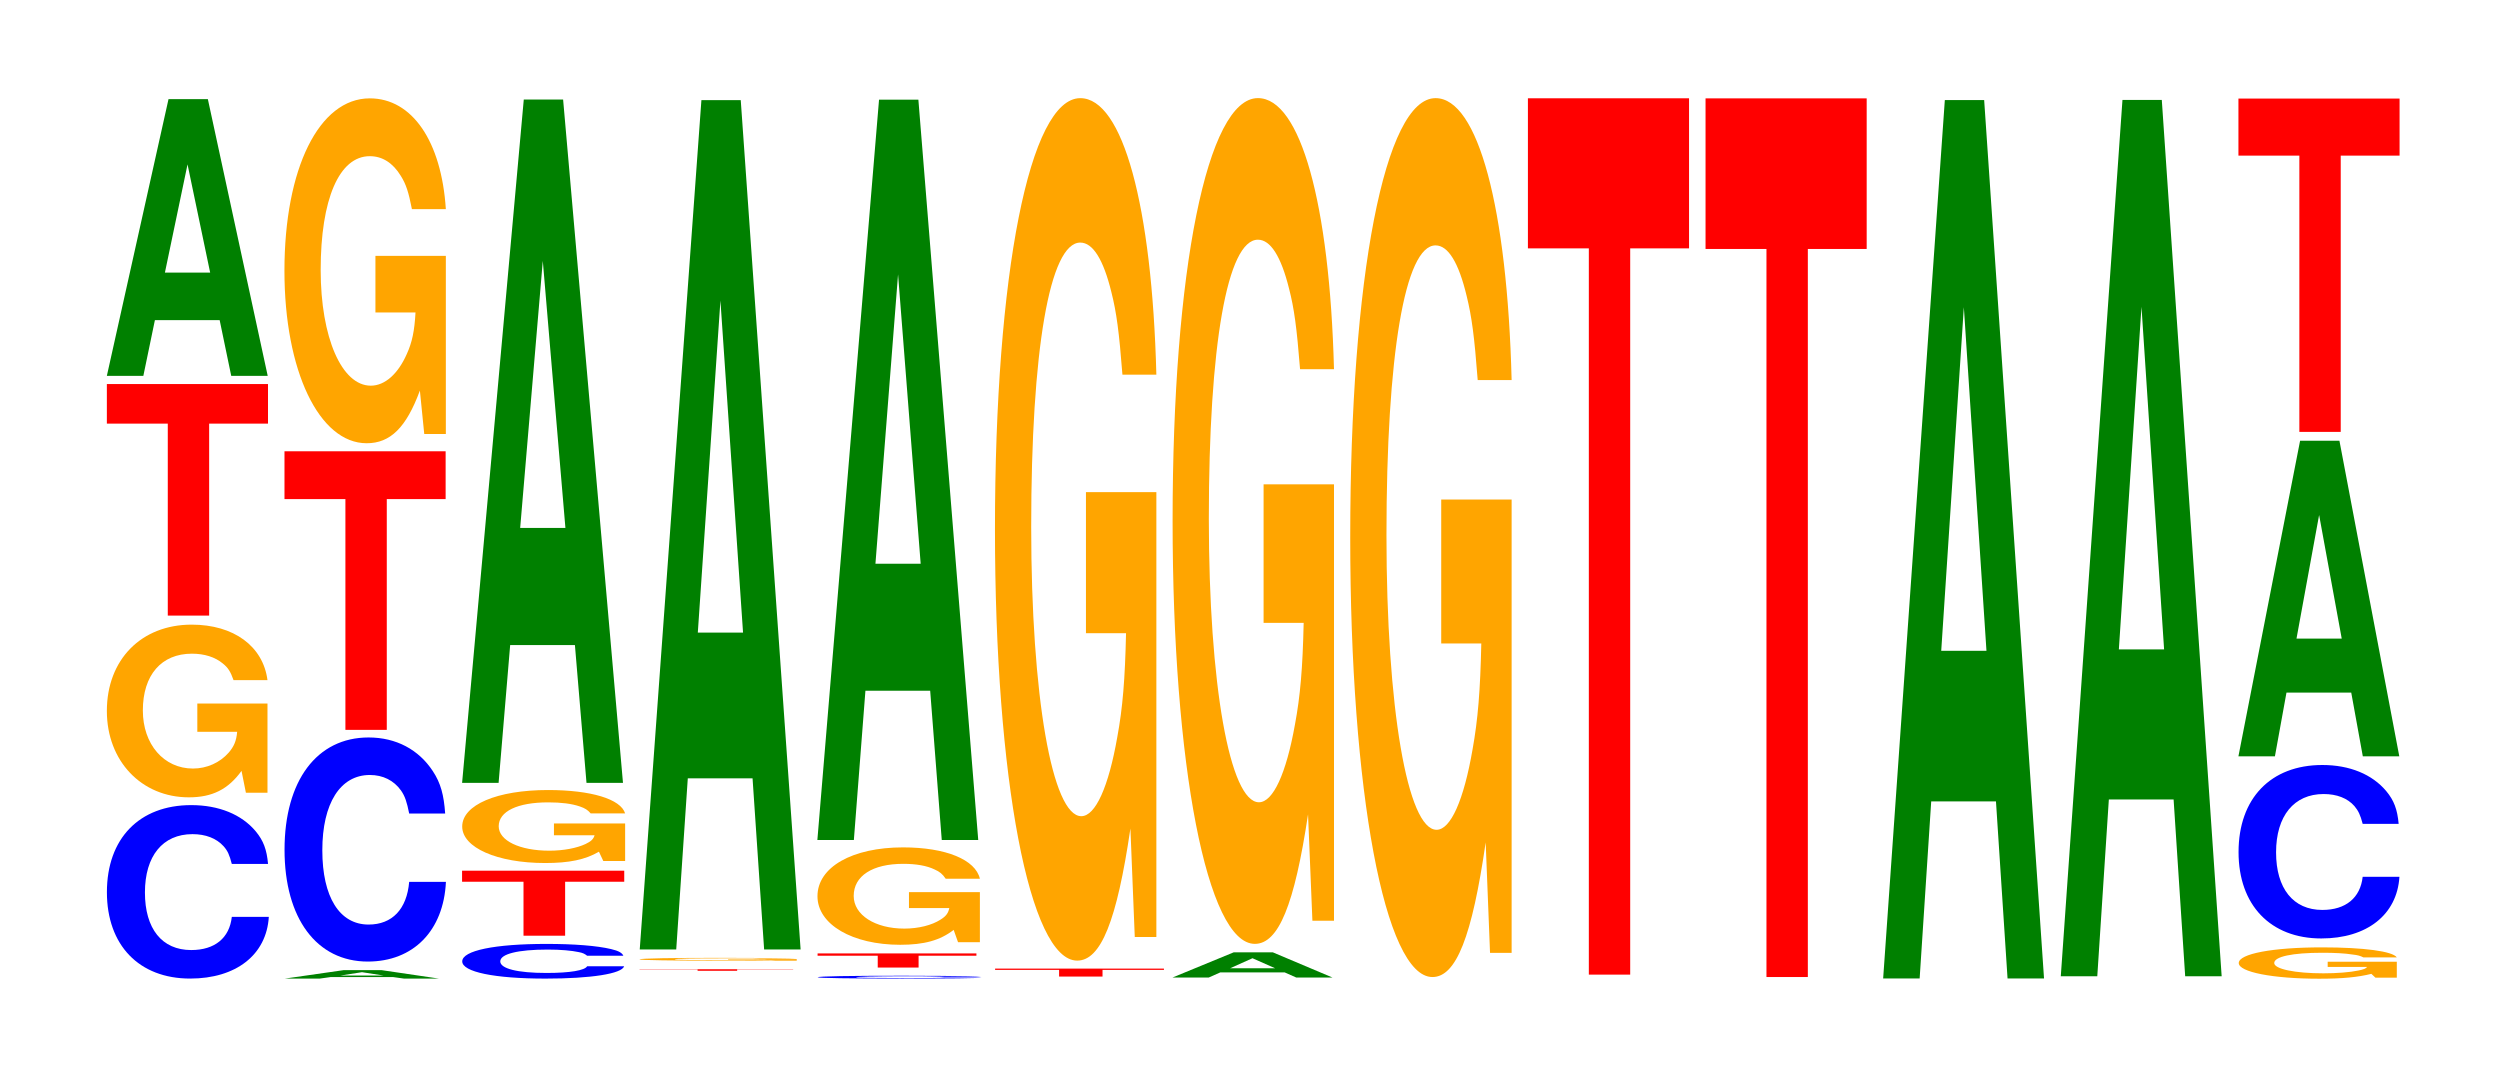
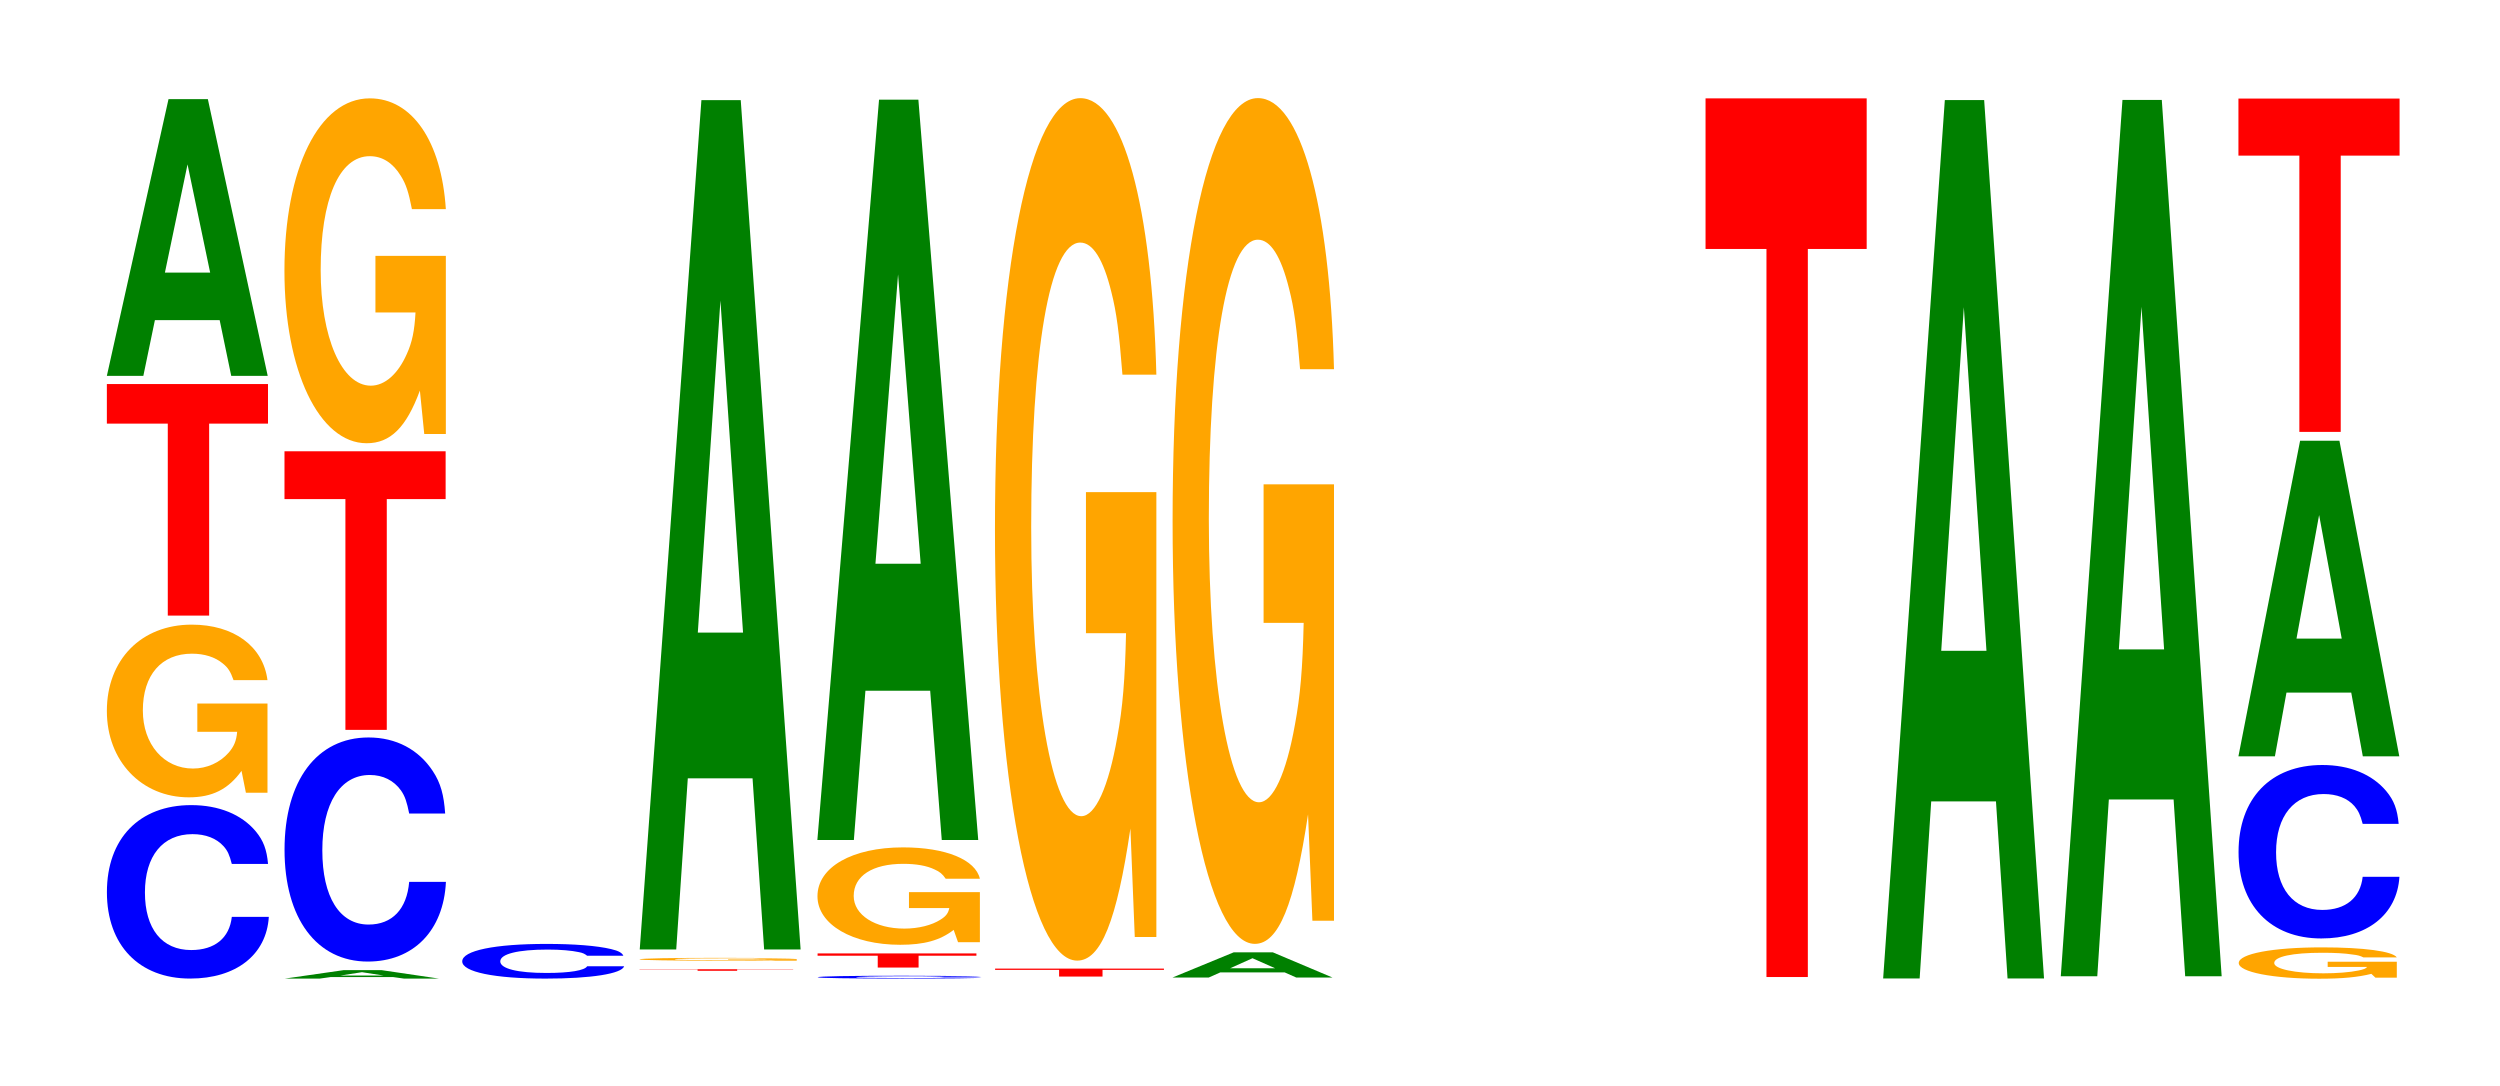
<svg xmlns="http://www.w3.org/2000/svg" xmlns:xlink="http://www.w3.org/1999/xlink" width="152pt" height="66pt" viewBox="0 0 152 66" version="1.1">
  <defs>
    <g>
      <symbol overflow="visible" id="glyph0-0">
        <path style="stroke:none;" d="M 10.469 -6.656 C 10.391 -7.531 10.188 -8.078 9.719 -8.641 C 8.859 -9.672 7.469 -10.234 5.797 -10.234 C 2.641 -10.234 0.672 -8.203 0.672 -4.938 C 0.672 -1.719 2.625 0.312 5.734 0.312 C 8.516 0.312 10.375 -1.125 10.516 -3.438 L 8.266 -3.438 C 8.125 -2.156 7.234 -1.422 5.797 -1.422 C 4.016 -1.422 2.984 -2.719 2.984 -4.922 C 2.984 -7.141 4.062 -8.469 5.875 -8.469 C 6.672 -8.469 7.328 -8.219 7.766 -7.734 C 8.016 -7.453 8.125 -7.203 8.266 -6.656 Z M 10.469 -6.656 " />
      </symbol>
      <symbol overflow="visible" id="glyph1-0">
        <path style="stroke:none;" d="M 10.375 -5.391 L 6.109 -5.391 L 6.109 -3.672 L 8.531 -3.672 C 8.484 -3.109 8.328 -2.766 8.016 -2.406 C 7.484 -1.797 6.688 -1.438 5.844 -1.438 C 4.078 -1.438 2.797 -2.906 2.797 -4.969 C 2.797 -7.125 3.922 -8.422 5.781 -8.422 C 6.531 -8.422 7.188 -8.219 7.656 -7.828 C 7.969 -7.578 8.125 -7.344 8.312 -6.812 L 10.375 -6.812 C 10.109 -8.875 8.328 -10.188 5.766 -10.188 C 2.703 -10.188 0.609 -8.062 0.609 -4.938 C 0.609 -1.891 2.719 0.312 5.594 0.312 C 7.016 0.312 7.984 -0.172 8.797 -1.297 L 9.062 0.031 L 10.375 0.031 Z M 10.375 -5.391 " />
      </symbol>
      <symbol overflow="visible" id="glyph2-0">
        <path style="stroke:none;" d="M 6.453 -11.672 L 10.031 -11.672 L 10.031 -14.078 L 0.234 -14.078 L 0.234 -11.672 L 3.938 -11.672 L 3.938 0 L 6.453 0 Z M 6.453 -11.672 " />
      </symbol>
      <symbol overflow="visible" id="glyph3-0">
        <path style="stroke:none;" d="M 7.234 -3.391 L 7.938 0 L 10.156 0 L 6.516 -16.828 L 4.125 -16.828 L 0.375 0 L 2.594 0 L 3.297 -3.391 Z M 6.656 -6.281 L 3.906 -6.281 L 5.281 -12.859 Z M 6.656 -6.281 " />
      </symbol>
      <symbol overflow="visible" id="glyph4-0">
        <path style="stroke:none;" d="M 6.953 -0.094 L 7.625 0 L 9.75 0 L 6.25 -0.516 L 3.953 -0.516 L 0.359 0 L 2.484 0 L 3.156 -0.094 Z M 6.375 -0.188 L 3.75 -0.188 L 5.062 -0.391 Z M 6.375 -0.188 " />
      </symbol>
      <symbol overflow="visible" id="glyph5-0">
        <path style="stroke:none;" d="M 10.438 -8.594 C 10.359 -9.719 10.172 -10.438 9.688 -11.172 C 8.828 -12.484 7.453 -13.219 5.781 -13.219 C 2.641 -13.219 0.672 -10.594 0.672 -6.391 C 0.672 -2.219 2.625 0.406 5.734 0.406 C 8.5 0.406 10.344 -1.469 10.484 -4.438 L 8.25 -4.438 C 8.109 -2.781 7.219 -1.844 5.781 -1.844 C 4.016 -1.844 2.969 -3.516 2.969 -6.359 C 2.969 -9.219 4.062 -10.938 5.859 -10.938 C 6.656 -10.938 7.312 -10.609 7.75 -10 C 8 -9.641 8.109 -9.297 8.25 -8.594 Z M 10.438 -8.594 " />
      </symbol>
      <symbol overflow="visible" id="glyph6-0">
        <path style="stroke:none;" d="M 6.453 -14.031 L 10.031 -14.031 L 10.031 -16.938 L 0.234 -16.938 L 0.234 -14.031 L 3.938 -14.031 L 3.938 0 L 6.453 0 Z M 6.453 -14.031 " />
      </symbol>
      <symbol overflow="visible" id="glyph7-0">
        <path style="stroke:none;" d="M 10.422 -10.766 L 6.141 -10.766 L 6.141 -7.328 L 8.578 -7.328 C 8.516 -6.203 8.375 -5.516 8.047 -4.797 C 7.516 -3.594 6.719 -2.875 5.859 -2.875 C 4.094 -2.875 2.812 -5.797 2.812 -9.906 C 2.812 -14.219 3.938 -16.828 5.797 -16.828 C 6.562 -16.828 7.203 -16.422 7.688 -15.625 C 8 -15.125 8.156 -14.656 8.359 -13.609 L 10.422 -13.609 C 10.156 -17.734 8.375 -20.344 5.797 -20.344 C 2.719 -20.344 0.609 -16.094 0.609 -9.859 C 0.609 -3.781 2.719 0.625 5.609 0.625 C 7.047 0.625 8.016 -0.328 8.844 -2.578 L 9.109 0.062 L 10.422 0.062 Z M 10.422 -10.766 " />
      </symbol>
      <symbol overflow="visible" id="glyph8-0">
        <path style="stroke:none;" d="M 10.469 -1.328 C 10.391 -1.5 10.188 -1.625 9.719 -1.734 C 8.859 -1.938 7.469 -2.047 5.797 -2.047 C 2.641 -2.047 0.672 -1.641 0.672 -0.984 C 0.672 -0.344 2.625 0.062 5.734 0.062 C 8.516 0.062 10.375 -0.234 10.516 -0.688 L 8.266 -0.688 C 8.125 -0.438 7.234 -0.281 5.797 -0.281 C 4.016 -0.281 2.984 -0.547 2.984 -0.984 C 2.984 -1.438 4.062 -1.703 5.875 -1.703 C 6.672 -1.703 7.328 -1.641 7.766 -1.547 C 8.016 -1.5 8.125 -1.438 8.266 -1.328 Z M 10.469 -1.328 " />
      </symbol>
      <symbol overflow="visible" id="glyph9-0">
-         <path style="stroke:none;" d="M 6.5 -3.281 L 10.094 -3.281 L 10.094 -3.953 L 0.234 -3.953 L 0.234 -3.281 L 3.969 -3.281 L 3.969 0 L 6.5 0 Z M 6.5 -3.281 " />
-       </symbol>
+         </symbol>
      <symbol overflow="visible" id="glyph10-0">
-         <path style="stroke:none;" d="M 10.531 -2.266 L 6.203 -2.266 L 6.203 -1.547 L 8.672 -1.547 C 8.609 -1.312 8.453 -1.172 8.125 -1.016 C 7.594 -0.766 6.781 -0.609 5.922 -0.609 C 4.125 -0.609 2.844 -1.219 2.844 -2.094 C 2.844 -3 3.984 -3.547 5.859 -3.547 C 6.641 -3.547 7.281 -3.469 7.781 -3.297 C 8.094 -3.188 8.25 -3.094 8.438 -2.875 L 10.531 -2.875 C 10.266 -3.75 8.453 -4.297 5.844 -4.297 C 2.734 -4.297 0.625 -3.391 0.625 -2.078 C 0.625 -0.797 2.75 0.141 5.672 0.141 C 7.125 0.141 8.109 -0.062 8.938 -0.547 L 9.203 0.016 L 10.531 0.016 Z M 10.531 -2.266 " />
-       </symbol>
+         </symbol>
      <symbol overflow="visible" id="glyph11-0">
-         <path style="stroke:none;" d="M 7.234 -8.375 L 7.938 0 L 10.156 0 L 6.516 -41.547 L 4.125 -41.547 L 0.375 0 L 2.594 0 L 3.297 -8.375 Z M 6.656 -15.5 L 3.906 -15.5 L 5.281 -31.734 Z M 6.656 -15.5 " />
-       </symbol>
+         </symbol>
      <symbol overflow="visible" id="glyph12-0">
        <path style="stroke:none;" d="M 6.156 -0.078 L 9.562 -0.078 L 9.562 -0.094 L 0.219 -0.094 L 0.219 -0.078 L 3.75 -0.078 L 3.75 0 L 6.156 0 Z M 6.156 -0.078 " />
      </symbol>
      <symbol overflow="visible" id="glyph13-0">
        <path style="stroke:none;" d="M 10.156 -0.094 L 5.984 -0.094 L 5.984 -0.062 L 8.359 -0.062 C 8.297 -0.047 8.156 -0.047 7.844 -0.047 C 7.328 -0.031 6.547 -0.031 5.719 -0.031 C 3.984 -0.031 2.734 -0.047 2.734 -0.078 C 2.734 -0.125 3.844 -0.141 5.656 -0.141 C 6.391 -0.141 7.031 -0.141 7.5 -0.141 C 7.797 -0.125 7.953 -0.125 8.141 -0.125 L 10.156 -0.125 C 9.891 -0.156 8.156 -0.172 5.641 -0.172 C 2.641 -0.172 0.594 -0.141 0.594 -0.078 C 0.594 -0.031 2.656 0 5.469 0 C 6.875 0 7.812 0 8.609 -0.016 L 8.875 0 L 10.156 0 Z M 10.156 -0.094 " />
      </symbol>
      <symbol overflow="visible" id="glyph14-0">
        <path style="stroke:none;" d="M 7.234 -10.406 L 7.938 0 L 10.156 0 L 6.516 -51.641 L 4.125 -51.641 L 0.375 0 L 2.594 0 L 3.297 -10.406 Z M 6.656 -19.266 L 3.906 -19.266 L 5.281 -39.453 Z M 6.656 -19.266 " />
      </symbol>
      <symbol overflow="visible" id="glyph15-0">
        <path style="stroke:none;" d="M 10.594 -0.109 C 10.516 -0.125 10.312 -0.125 9.828 -0.141 C 8.969 -0.156 7.562 -0.172 5.875 -0.172 C 2.672 -0.172 0.688 -0.141 0.688 -0.078 C 0.688 -0.031 2.656 0 5.812 0 C 8.625 0 10.5 -0.016 10.641 -0.062 L 8.375 -0.062 C 8.234 -0.031 7.312 -0.031 5.875 -0.031 C 4.062 -0.031 3.016 -0.047 3.016 -0.078 C 3.016 -0.109 4.109 -0.141 5.953 -0.141 C 6.75 -0.141 7.422 -0.141 7.859 -0.125 C 8.109 -0.125 8.234 -0.109 8.375 -0.109 Z M 10.594 -0.109 " />
      </symbol>
      <symbol overflow="visible" id="glyph16-0">
        <path style="stroke:none;" d="M 6.375 -0.719 L 9.891 -0.719 L 9.891 -0.859 L 0.234 -0.859 L 0.234 -0.719 L 3.891 -0.719 L 3.891 0 L 6.375 0 Z M 6.375 -0.719 " />
      </symbol>
      <symbol overflow="visible" id="glyph17-0">
        <path style="stroke:none;" d="M 10.5 -3.031 L 6.188 -3.031 L 6.188 -2.062 L 8.641 -2.062 C 8.578 -1.75 8.438 -1.562 8.109 -1.359 C 7.578 -1.016 6.766 -0.812 5.906 -0.812 C 4.125 -0.812 2.828 -1.641 2.828 -2.797 C 2.828 -4.016 3.969 -4.75 5.844 -4.75 C 6.609 -4.75 7.266 -4.641 7.75 -4.406 C 8.062 -4.266 8.219 -4.141 8.422 -3.844 L 10.5 -3.844 C 10.234 -5 8.438 -5.75 5.828 -5.75 C 2.734 -5.75 0.625 -4.547 0.625 -2.781 C 0.625 -1.062 2.75 0.172 5.656 0.172 C 7.109 0.172 8.078 -0.094 8.906 -0.734 L 9.172 0.016 L 10.5 0.016 Z M 10.5 -3.031 " />
      </symbol>
      <symbol overflow="visible" id="glyph18-0">
        <path style="stroke:none;" d="M 7.234 -9.078 L 7.938 0 L 10.156 0 L 6.516 -45.016 L 4.125 -45.016 L 0.375 0 L 2.594 0 L 3.297 -9.078 Z M 6.656 -16.797 L 3.906 -16.797 L 5.281 -34.391 Z M 6.656 -16.797 " />
      </symbol>
      <symbol overflow="visible" id="glyph19-0">
        <path style="stroke:none;" d="M 6.781 -0.406 L 10.516 -0.406 L 10.516 -0.484 L 0.25 -0.484 L 0.25 -0.406 L 4.141 -0.406 L 4.141 0 L 6.781 0 Z M 6.781 -0.406 " />
      </symbol>
      <symbol overflow="visible" id="glyph20-0">
        <path style="stroke:none;" d="M 10.422 -26.906 L 6.141 -26.906 L 6.141 -18.328 L 8.578 -18.328 C 8.516 -15.516 8.375 -13.797 8.047 -12.016 C 7.516 -8.984 6.719 -7.203 5.859 -7.203 C 4.094 -7.203 2.812 -14.484 2.812 -24.781 C 2.812 -35.562 3.938 -42.078 5.797 -42.078 C 6.562 -42.078 7.203 -41.047 7.688 -39.062 C 8 -37.828 8.156 -36.656 8.359 -34.047 L 10.422 -34.047 C 10.156 -44.344 8.375 -50.859 5.797 -50.859 C 2.719 -50.859 0.609 -40.219 0.609 -24.641 C 0.609 -9.469 2.719 1.578 5.609 1.578 C 7.047 1.578 8.016 -0.828 8.844 -6.453 L 9.109 0.141 L 10.422 0.141 Z M 10.422 -26.906 " />
      </symbol>
      <symbol overflow="visible" id="glyph21-0">
        <path style="stroke:none;" d="M 7.188 -0.312 L 7.891 0 L 10.094 0 L 6.469 -1.531 L 4.094 -1.531 L 0.375 0 L 2.578 0 L 3.281 -0.312 Z M 6.609 -0.562 L 3.875 -0.562 L 5.234 -1.172 Z M 6.609 -0.562 " />
      </symbol>
      <symbol overflow="visible" id="glyph22-0">
        <path style="stroke:none;" d="M 10.422 -26.391 L 6.141 -26.391 L 6.141 -17.969 L 8.578 -17.969 C 8.516 -15.219 8.375 -13.531 8.047 -11.781 C 7.516 -8.812 6.719 -7.062 5.859 -7.062 C 4.094 -7.062 2.812 -14.203 2.812 -24.297 C 2.812 -34.875 3.938 -41.266 5.797 -41.266 C 6.562 -41.266 7.203 -40.25 7.688 -38.297 C 8 -37.094 8.156 -35.938 8.359 -33.391 L 10.422 -33.391 C 10.156 -43.484 8.375 -49.875 5.797 -49.875 C 2.719 -49.875 0.609 -39.438 0.609 -24.172 C 0.609 -9.297 2.719 1.547 5.609 1.547 C 7.047 1.547 8.016 -0.812 8.844 -6.328 L 9.109 0.141 L 10.422 0.141 Z M 10.422 -26.391 " />
      </symbol>
      <symbol overflow="visible" id="glyph23-0">
-         <path style="stroke:none;" d="M 10.422 -27.422 L 6.141 -27.422 L 6.141 -18.672 L 8.578 -18.672 C 8.516 -15.812 8.375 -14.062 8.047 -12.234 C 7.516 -9.156 6.719 -7.344 5.859 -7.344 C 4.094 -7.344 2.812 -14.75 2.812 -25.25 C 2.812 -36.234 3.938 -42.875 5.797 -42.875 C 6.562 -42.875 7.203 -41.828 7.688 -39.797 C 8 -38.531 8.156 -37.344 8.359 -34.688 L 10.422 -34.688 C 10.156 -45.172 8.375 -51.828 5.797 -51.828 C 2.719 -51.828 0.609 -40.984 0.609 -25.109 C 0.609 -9.656 2.719 1.609 5.609 1.609 C 7.047 1.609 8.016 -0.844 8.844 -6.578 L 9.109 0.141 L 10.422 0.141 Z M 10.422 -27.422 " />
-       </symbol>
+         </symbol>
      <symbol overflow="visible" id="glyph24-0">
-         <path style="stroke:none;" d="M 6.453 -44.156 L 10.031 -44.156 L 10.031 -53.281 L 0.234 -53.281 L 0.234 -44.156 L 3.938 -44.156 L 3.938 0 L 6.453 0 Z M 6.453 -44.156 " />
-       </symbol>
+         </symbol>
      <symbol overflow="visible" id="glyph25-0">
        <path style="stroke:none;" d="M 6.453 -44.266 L 10.031 -44.266 L 10.031 -53.422 L 0.234 -53.422 L 0.234 -44.266 L 3.938 -44.266 L 3.938 0 L 6.453 0 Z M 6.453 -44.266 " />
      </symbol>
      <symbol overflow="visible" id="glyph26-0">
        <path style="stroke:none;" d="M 7.234 -10.766 L 7.938 0 L 10.156 0 L 6.516 -53.406 L 4.125 -53.406 L 0.375 0 L 2.594 0 L 3.297 -10.766 Z M 6.656 -19.922 L 3.906 -19.922 L 5.281 -40.812 Z M 6.656 -19.922 " />
      </symbol>
      <symbol overflow="visible" id="glyph27-0">
        <path style="stroke:none;" d="M 7.234 -10.75 L 7.938 0 L 10.156 0 L 6.516 -53.281 L 4.125 -53.281 L 0.375 0 L 2.594 0 L 3.297 -10.75 Z M 6.656 -19.875 L 3.906 -19.875 L 5.281 -40.703 Z M 6.656 -19.875 " />
      </symbol>
      <symbol overflow="visible" id="glyph28-0">
        <path style="stroke:none;" d="M 10.219 -0.969 L 6.016 -0.969 L 6.016 -0.656 L 8.406 -0.656 C 8.359 -0.562 8.203 -0.5 7.891 -0.438 C 7.375 -0.328 6.578 -0.266 5.75 -0.266 C 4.016 -0.266 2.766 -0.531 2.766 -0.891 C 2.766 -1.281 3.859 -1.516 5.688 -1.516 C 6.438 -1.516 7.078 -1.484 7.547 -1.406 C 7.844 -1.375 8 -1.328 8.188 -1.234 L 10.219 -1.234 C 9.969 -1.609 8.203 -1.844 5.672 -1.844 C 2.656 -1.844 0.609 -1.453 0.609 -0.891 C 0.609 -0.344 2.672 0.062 5.5 0.062 C 6.922 0.062 7.859 -0.031 8.672 -0.234 L 8.922 0 L 10.219 0 Z M 10.219 -0.969 " />
      </symbol>
      <symbol overflow="visible" id="glyph29-0">
        <path style="stroke:none;" d="M 10.406 -6.656 C 10.328 -7.531 10.125 -8.078 9.656 -8.641 C 8.797 -9.672 7.422 -10.234 5.766 -10.234 C 2.625 -10.234 0.672 -8.203 0.672 -4.938 C 0.672 -1.719 2.609 0.312 5.703 0.312 C 8.469 0.312 10.312 -1.125 10.453 -3.438 L 8.219 -3.438 C 8.078 -2.156 7.188 -1.422 5.766 -1.422 C 4 -1.422 2.953 -2.719 2.953 -4.922 C 2.953 -7.141 4.047 -8.469 5.844 -8.469 C 6.641 -8.469 7.297 -8.219 7.719 -7.734 C 7.953 -7.453 8.078 -7.203 8.219 -6.656 Z M 10.406 -6.656 " />
      </symbol>
      <symbol overflow="visible" id="glyph30-0">
        <path style="stroke:none;" d="M 7.234 -3.875 L 7.938 0 L 10.156 0 L 6.516 -19.188 L 4.125 -19.188 L 0.375 0 L 2.594 0 L 3.297 -3.875 Z M 6.656 -7.156 L 3.906 -7.156 L 5.281 -14.672 Z M 6.656 -7.156 " />
      </symbol>
      <symbol overflow="visible" id="glyph31-0">
        <path style="stroke:none;" d="M 6.453 -16.797 L 10.031 -16.797 L 10.031 -20.266 L 0.234 -20.266 L 0.234 -16.797 L 3.938 -16.797 L 3.938 0 L 6.453 0 Z M 6.453 -16.797 " />
      </symbol>
    </g>
  </defs>
  <g id="surface1">
    <g style="fill:rgb(0%,0%,100%);fill-opacity:1;">
      <use xlink:href="#glyph0-0" x="5.828" y="59.185" />
    </g>
    <g style="fill:rgb(100%,64.647%,0%);fill-opacity:1;">
      <use xlink:href="#glyph1-0" x="5.888" y="48.166" />
    </g>
    <g style="fill:rgb(100%,0%,0%);fill-opacity:1;">
      <use xlink:href="#glyph2-0" x="6.263" y="37.428" />
    </g>
    <g style="fill:rgb(0%,50.194%,0%);fill-opacity:1;">
      <use xlink:href="#glyph3-0" x="6.121" y="22.854" />
    </g>
    <g style="fill:rgb(0%,50.194%,0%);fill-opacity:1;">
      <use xlink:href="#glyph4-0" x="16.947" y="59.5" />
    </g>
    <g style="fill:rgb(0%,0%,100%);fill-opacity:1;">
      <use xlink:href="#glyph5-0" x="16.628" y="58.057" />
    </g>
    <g style="fill:rgb(100%,0%,0%);fill-opacity:1;">
      <use xlink:href="#glyph6-0" x="17.063" y="44.376" />
    </g>
    <g style="fill:rgb(100%,64.647%,0%);fill-opacity:1;">
      <use xlink:href="#glyph7-0" x="16.685" y="26.324" />
    </g>
    <g style="fill:rgb(0%,0%,100%);fill-opacity:1;">
      <use xlink:href="#glyph8-0" x="27.432" y="59.437" />
    </g>
    <g style="fill:rgb(100%,0%,0%);fill-opacity:1;">
      <use xlink:href="#glyph9-0" x="27.86" y="56.891" />
    </g>
    <g style="fill:rgb(100%,64.647%,0%);fill-opacity:1;">
      <use xlink:href="#glyph10-0" x="27.477" y="52.331" />
    </g>
    <g style="fill:rgb(0%,50.194%,0%);fill-opacity:1;">
      <use xlink:href="#glyph11-0" x="27.721" y="47.597" />
    </g>
    <g style="fill:rgb(100%,0%,0%);fill-opacity:1;">
      <use xlink:href="#glyph12-0" x="38.663" y="59.024" />
    </g>
    <g style="fill:rgb(100%,64.647%,0%);fill-opacity:1;">
      <use xlink:href="#glyph13-0" x="38.285" y="58.409" />
    </g>
    <g style="fill:rgb(0%,50.194%,0%);fill-opacity:1;">
      <use xlink:href="#glyph14-0" x="38.521" y="57.728" />
    </g>
    <g style="fill:rgb(0%,0%,100%);fill-opacity:1;">
      <use xlink:href="#glyph15-0" x="49.028" y="59.497" />
    </g>
    <g style="fill:rgb(100%,0%,0%);fill-opacity:1;">
      <use xlink:href="#glyph16-0" x="49.475" y="58.827" />
    </g>
    <g style="fill:rgb(100%,64.647%,0%);fill-opacity:1;">
      <use xlink:href="#glyph17-0" x="49.077" y="57.271" />
    </g>
    <g style="fill:rgb(0%,50.194%,0%);fill-opacity:1;">
      <use xlink:href="#glyph18-0" x="49.321" y="51.074" />
    </g>
    <g style="fill:rgb(100%,0%,0%);fill-opacity:1;">
      <use xlink:href="#glyph19-0" x="60.252" y="59.375" />
    </g>
    <g style="fill:rgb(100%,64.647%,0%);fill-opacity:1;">
      <use xlink:href="#glyph20-0" x="59.885" y="56.827" />
    </g>
    <g style="fill:rgb(0%,50.194%,0%);fill-opacity:1;">
      <use xlink:href="#glyph21-0" x="70.917" y="59.432" />
    </g>
    <g style="fill:rgb(100%,64.647%,0%);fill-opacity:1;">
      <use xlink:href="#glyph22-0" x="70.685" y="55.84" />
    </g>
    <g style="fill:rgb(100%,64.647%,0%);fill-opacity:1;">
      <use xlink:href="#glyph23-0" x="81.485" y="57.795" />
    </g>
    <g style="fill:rgb(100%,0%,0%);fill-opacity:1;">
      <use xlink:href="#glyph24-0" x="92.663" y="59.257" />
    </g>
    <g style="fill:rgb(100%,0%,0%);fill-opacity:1;">
      <use xlink:href="#glyph25-0" x="103.463" y="59.403" />
    </g>
    <g style="fill:rgb(0%,50.194%,0%);fill-opacity:1;">
      <use xlink:href="#glyph26-0" x="114.121" y="59.49" />
    </g>
    <g style="fill:rgb(0%,50.194%,0%);fill-opacity:1;">
      <use xlink:href="#glyph27-0" x="124.921" y="59.357" />
    </g>
    <g style="fill:rgb(100%,64.647%,0%);fill-opacity:1;">
      <use xlink:href="#glyph28-0" x="135.507" y="59.444" />
    </g>
    <g style="fill:rgb(0%,0%,100%);fill-opacity:1;">
      <use xlink:href="#glyph29-0" x="135.432" y="56.746" />
    </g>
    <g style="fill:rgb(0%,50.194%,0%);fill-opacity:1;">
      <use xlink:href="#glyph30-0" x="135.721" y="45.984" />
    </g>
    <g style="fill:rgb(100%,0%,0%);fill-opacity:1;">
      <use xlink:href="#glyph31-0" x="135.863" y="26.259" />
    </g>
  </g>
</svg>